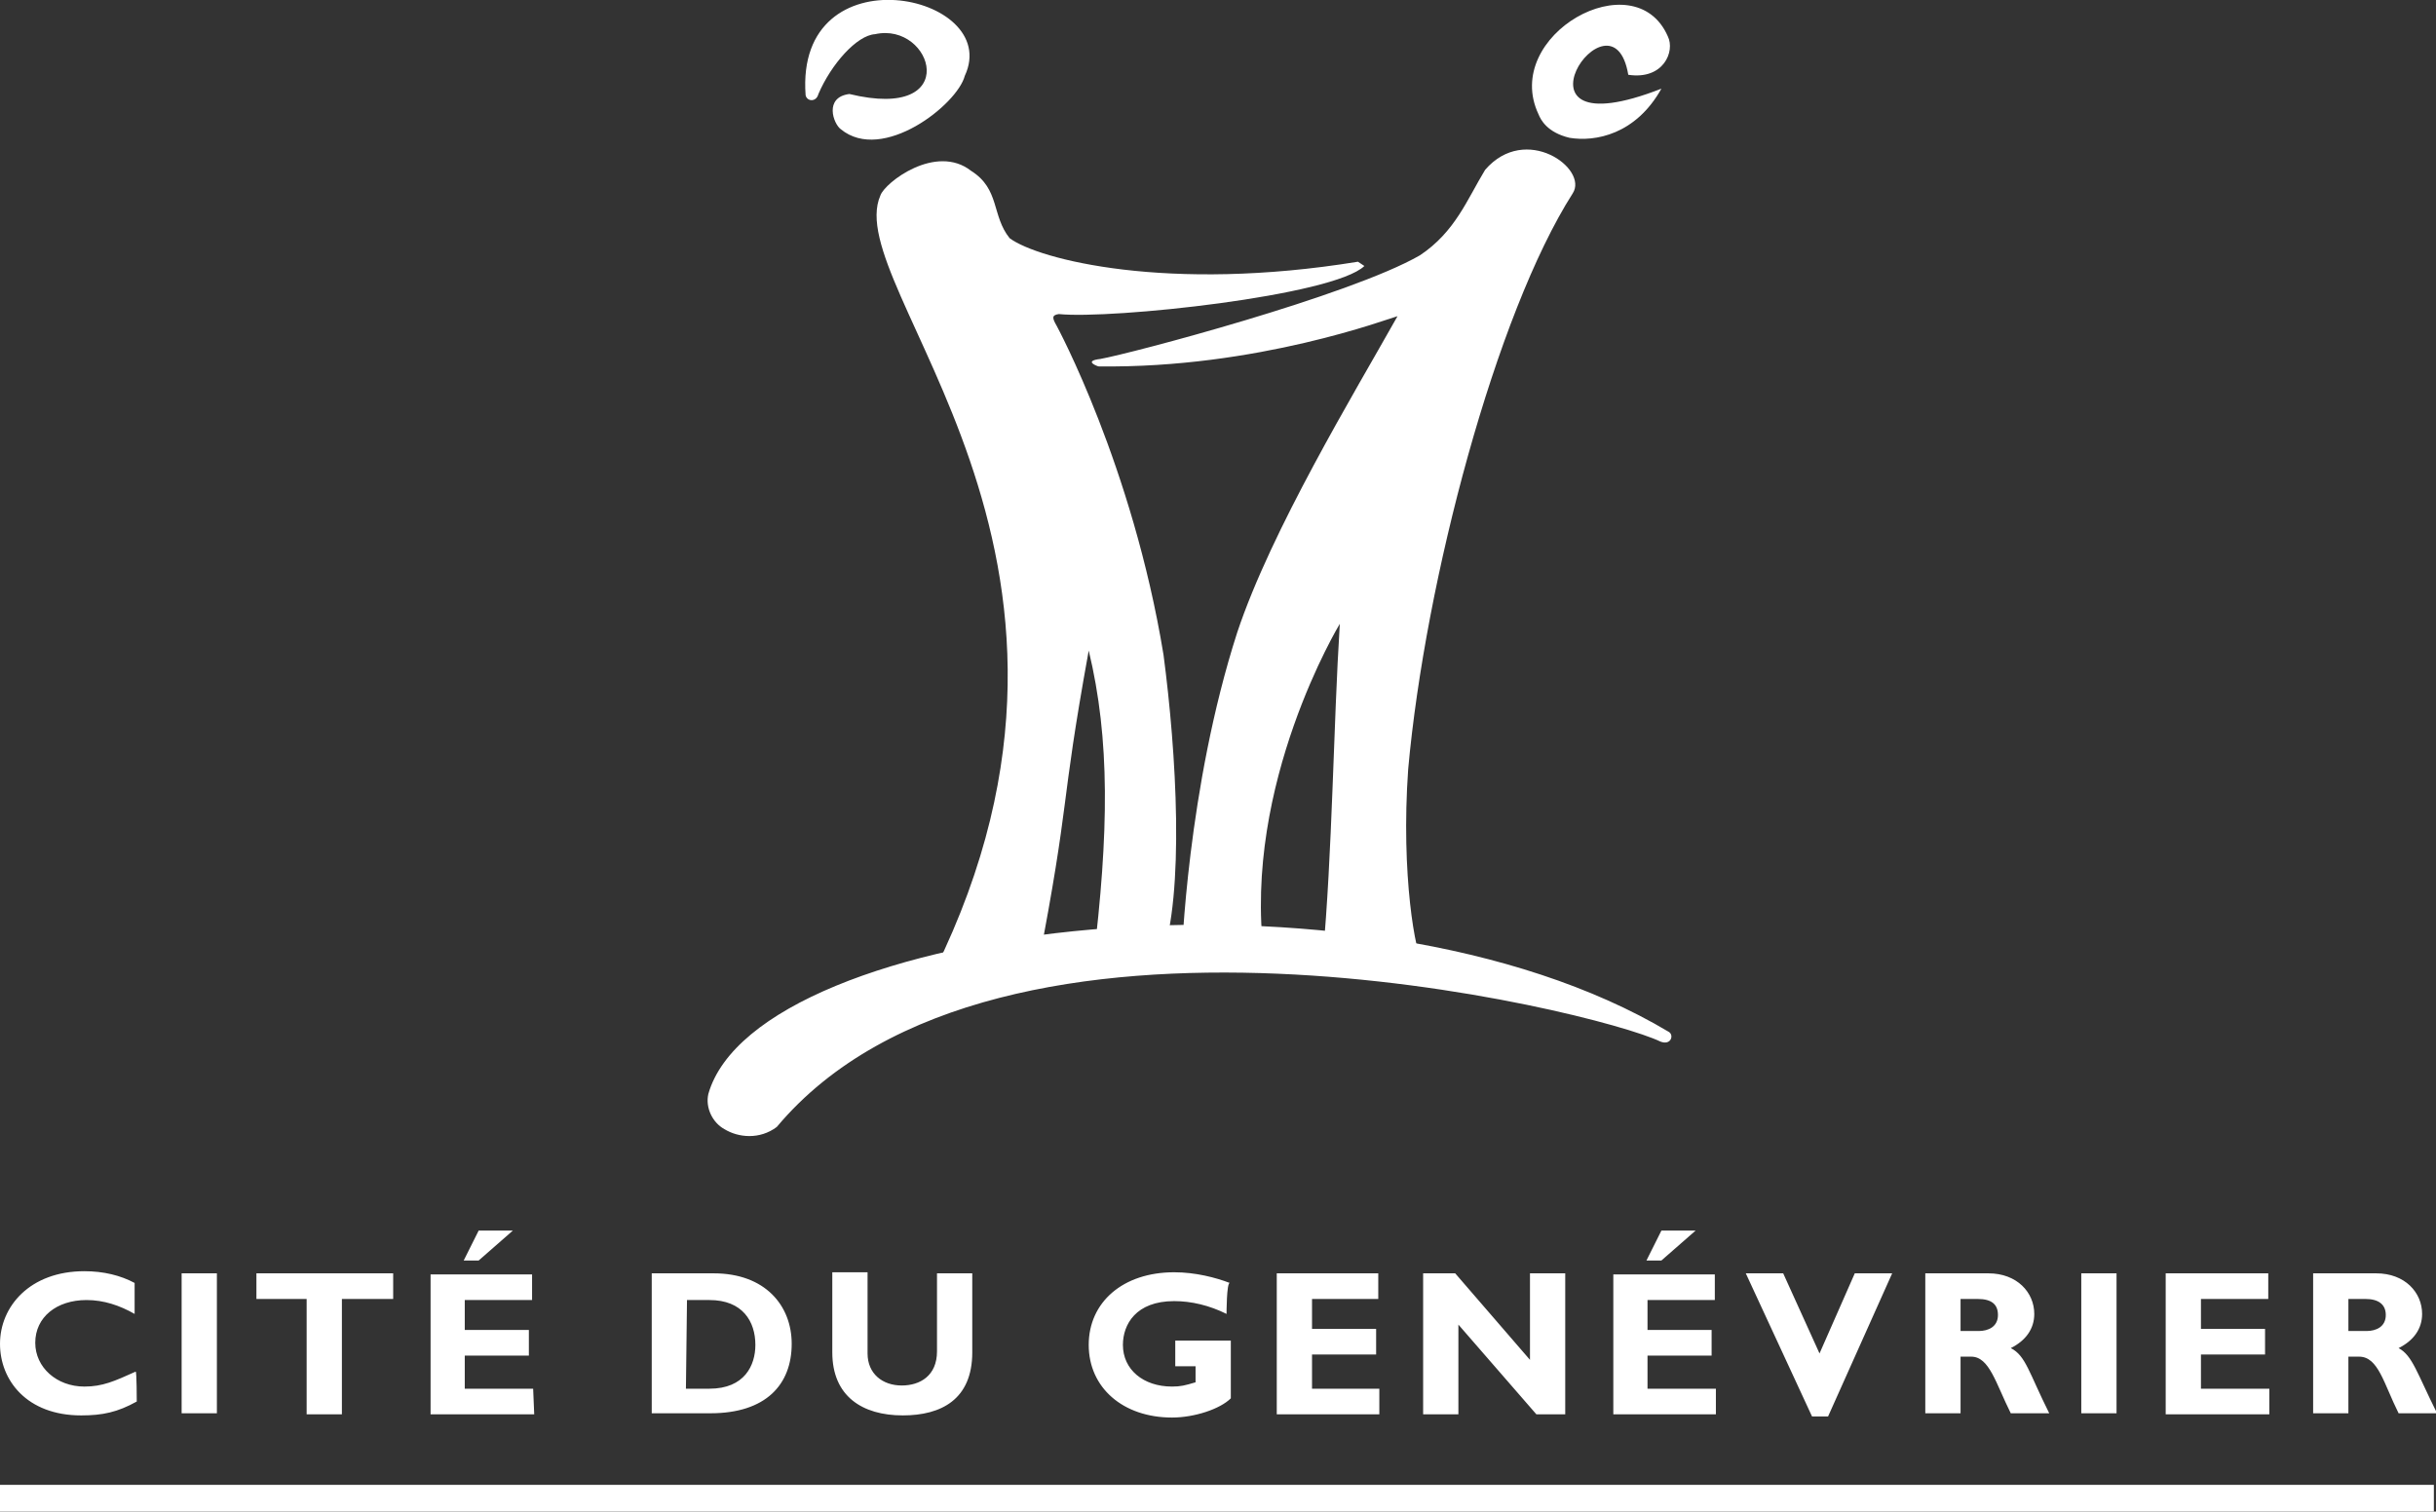
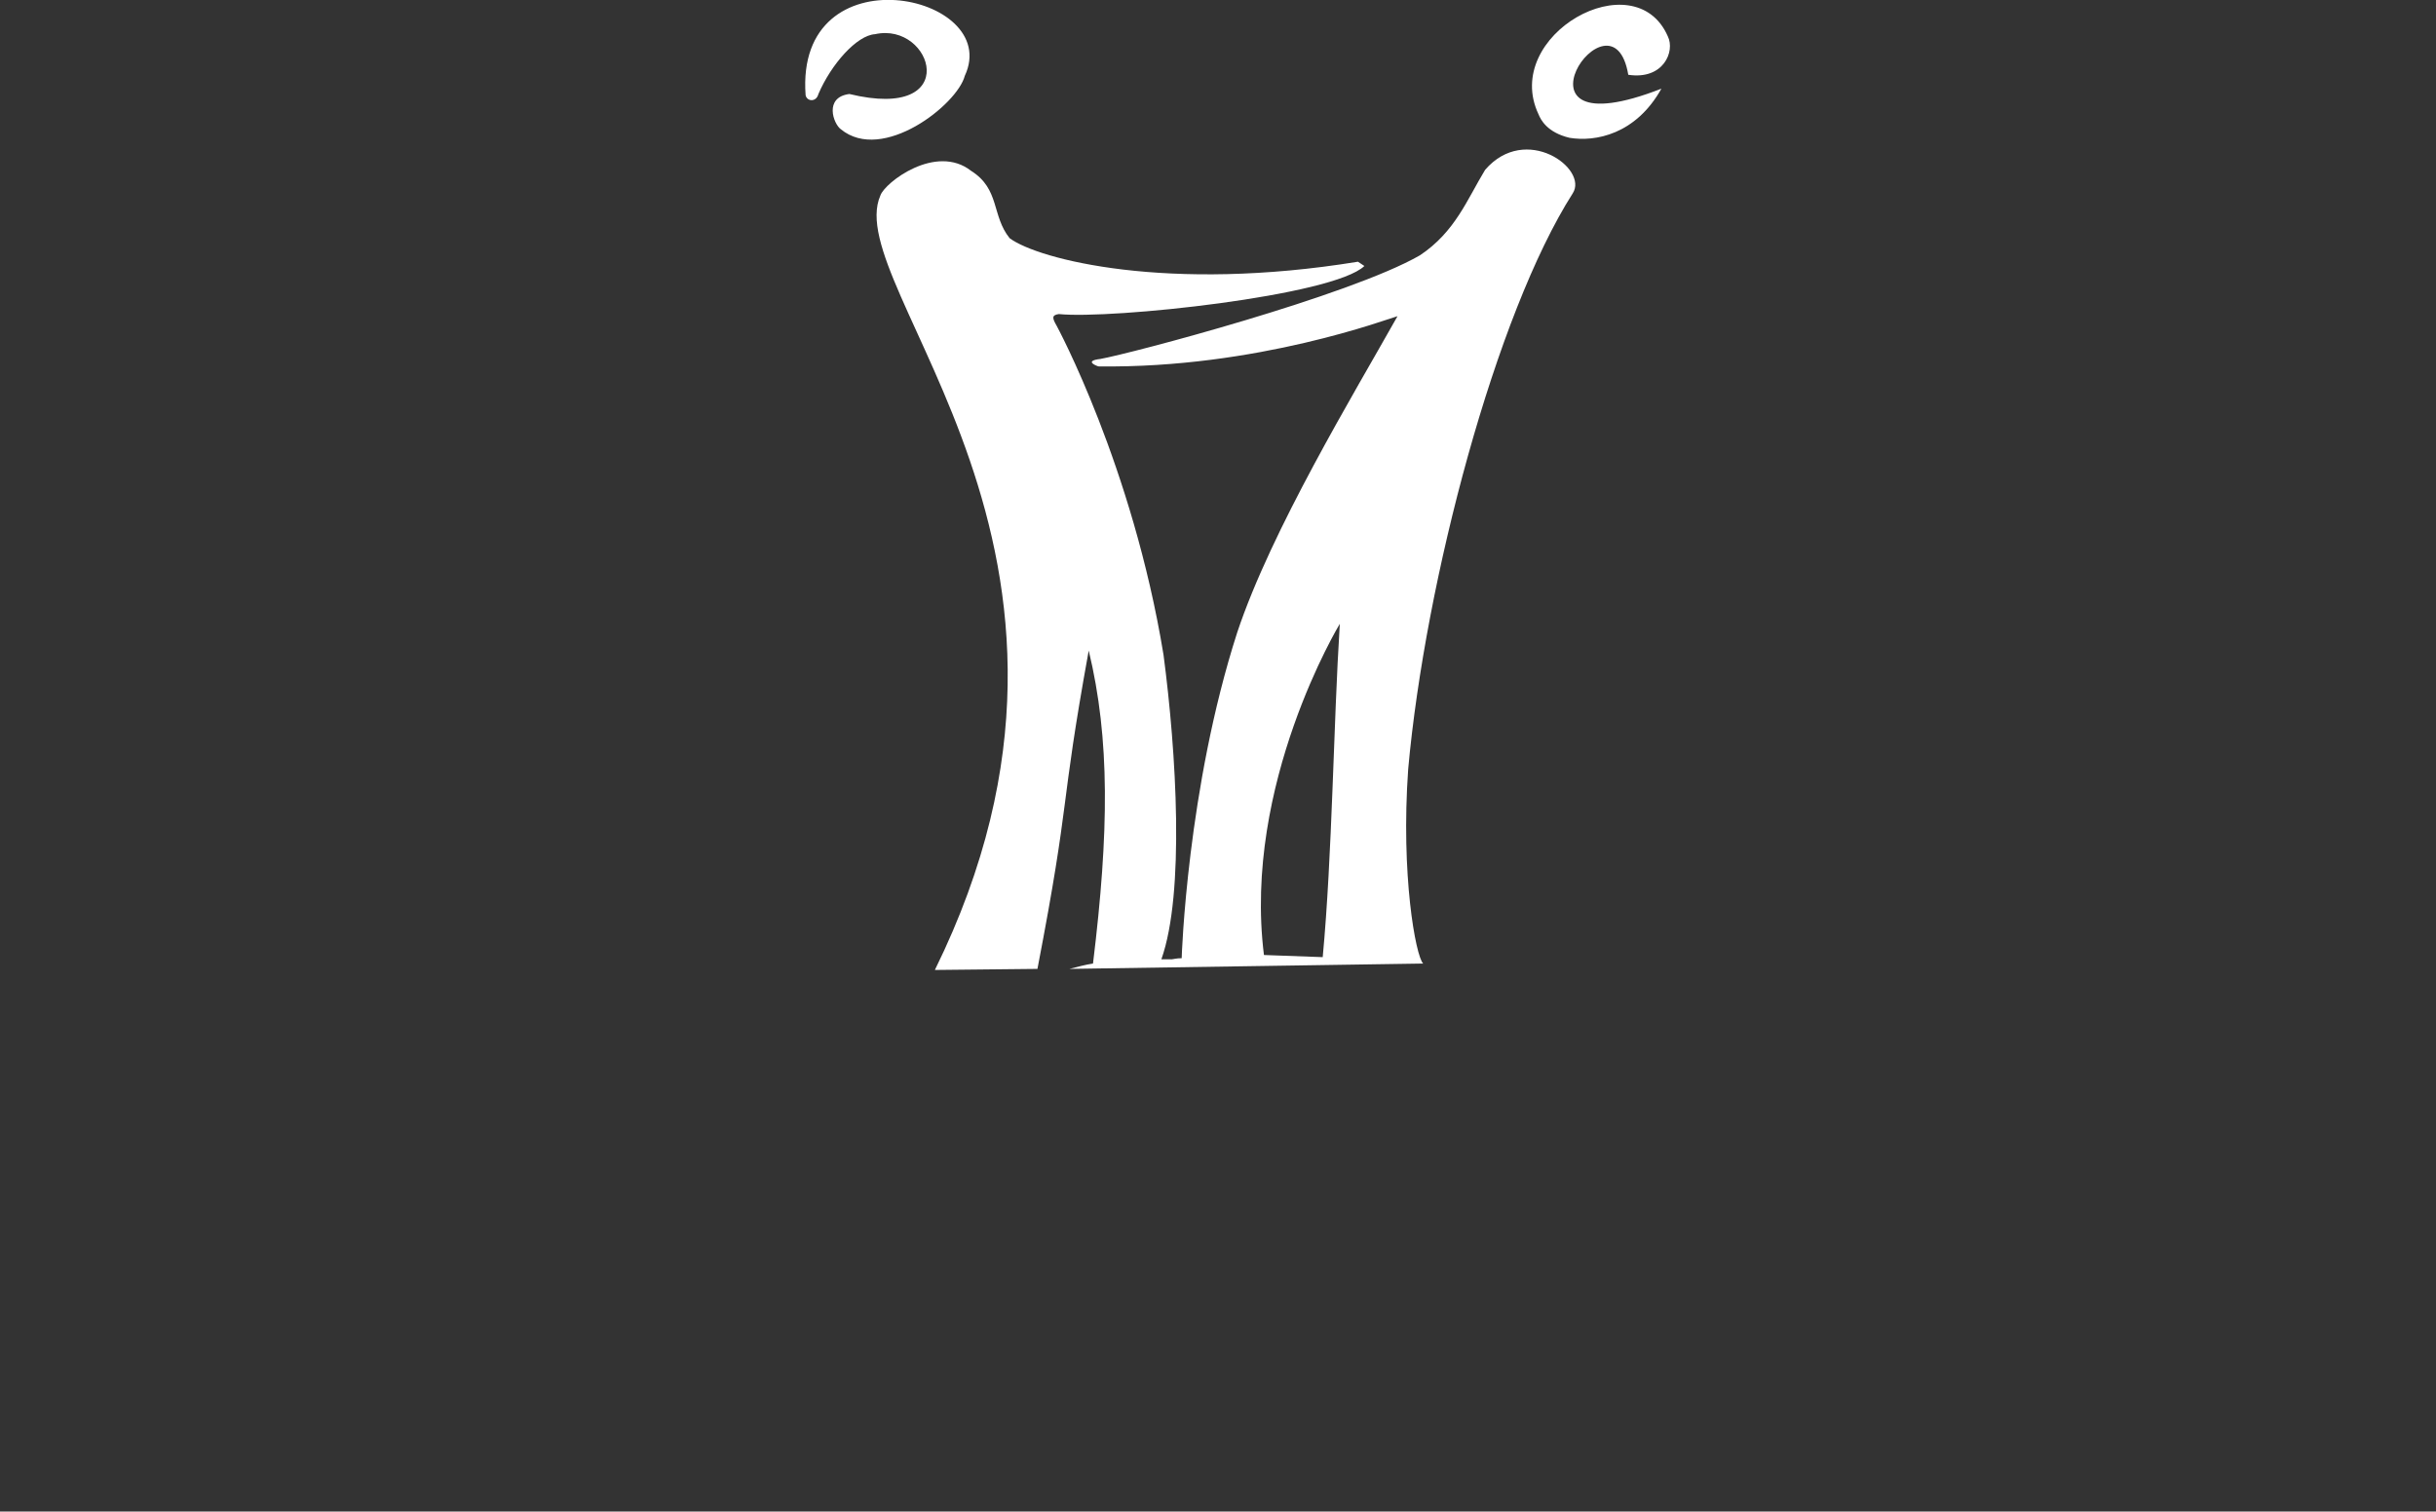
<svg xmlns="http://www.w3.org/2000/svg" id="Calque_1" width="228" height="141.5" viewBox="0 0 228 141.5">
  <rect x="0" y="0" width="228" height="141.5" fill="#333333" stroke="none" />
  <style>.st0{fill:#fff}</style>
  <path class="st0" d="M144 10.7c-3.5-7.4 9-14.4 12.1-7.3.7 1.4-.4 4.1-3.7 3.6-1.5-8.9-12.5 7.4 3.1 1.3-2.4 4.3-6.2 5-8.6 4.6-2.1-.5-2.7-1.7-2.9-2.2M90.3 7.1c-.7 2.7-7.7 8.2-11.6 5-.7-.5-1.6-3 .8-3.3 10.7 2.6 7.8-6.8 2.4-5.6-1.7.1-4.1 2.8-5.3 5.6-.2.8-1.1.7-1.2.1-1-13.6 18.5-9.5 14.9-1.8m56.9 11c1.5-2.3-4.4-6.6-8.2-2.2-1.7 2.8-2.8 5.8-6.1 8-6.6 3.8-27.1 9.2-29.9 9.7-1.7.2-.2.7-.2.7 14.9.2 27.2-4.5 28-4.7-4.1 7.3-11.8 20-15 29.6-4.7 14.6-5.2 30.4-5.2 30.5-.5 0-.8.1-.9.1h-1c2.2-6.2 1.4-19.4.2-28.5-2.9-17.7-10-30.8-10-30.8-.4-.7-.5-1 .2-1.1 4.9.5 25.7-1.7 28.6-4.5l-.6-.4c-17.8 2.9-29.9-.2-32.6-2.2-1.7-2.1-.9-4.6-3.6-6.3-3.3-2.6-8.1 1.1-8.5 2.3-3.8 8.6 24.4 33.3 5.1 72.5l9.6-.1c3.2-16.6 2-14.4 4.8-29.8 2 8.3 1.9 17 .4 29.3-.7.1-1.4.3-2.2.5l33.1-.5c-.7-.7-2.1-8.3-1.4-18.2 1.6-17.7 8.2-42.6 15.4-53.9m-23.4 71.5l-5.5-.2c-2-16 7.1-31 7.1-31-.6 9.5-.7 21.6-1.6 31.2" />
-   <path class="st0" d="M66.3 102.4c-.3 1.3.4 2.7 1.5 3.3 1.3.8 3.3 1 4.9-.2 20.7-24.7 76.7-10.9 82.7-8 1 .4 1.3-.6.8-.9-28.8-17.2-85.3-10.3-89.9 5.8m-53.5 28.8c-1.8 1-3.2 1.3-5.2 1.3-5.1 0-7.6-3.3-7.6-6.7 0-3.5 2.8-6.8 7.9-6.8 1.8 0 3.4.4 4.7 1.1v2.9c-1.4-.8-2.9-1.3-4.5-1.3-2.8 0-4.8 1.6-4.8 4 0 2.3 2 4.1 4.6 4.1 1.7 0 2.8-.5 4.8-1.4.1 0 .1 2.8.1 2.8zm4.2-12h3.3v13.1H17zm19.8 2.4H32v10.8h-3.3v-10.8H24v-2.4h12.8zM50 132.4h-9.7v-13.1h9.5v2.4h-6.3v2.8h6v2.4h-6v3.1h6.4l.1 2.4zM44.8 118h-1.4l1.4-2.8H48l-3.2 2.8zm22 1.2c4.8 0 7.3 3 7.3 6.6 0 3.8-2.4 6.5-7.6 6.5H61v-13.1h5.8zM64.2 130h2.2c3.3 0 4.3-2.2 4.3-4.1 0-2.2-1.2-4.2-4.3-4.2h-2.1l-.1 8.3zM91 119.2v7.4c0 4.4-2.9 5.9-6.5 5.9-3.8 0-6.6-1.8-6.6-5.9v-7.5h3.3v7.6c0 1.9 1.4 3 3.2 3 1.7 0 3.3-.9 3.3-3.2v-7.3H91zm23.8 3.8c-1.6-.8-3.3-1.2-4.9-1.2-3.6 0-4.8 2.2-4.8 4.1 0 2.3 1.9 3.9 4.6 3.9.8 0 1.2-.1 2.2-.4v-1.5H110v-2.4h5.2v5.4c-1 1-3.4 1.8-5.5 1.8-4.6 0-7.8-2.8-7.8-6.8s3.2-6.8 8-6.8c2 0 3.9.5 5.2 1-.3 0-.3 2.9-.3 2.9zm14.3 9.4h-9.6v-13.2h9.5v2.4h-6.2v2.8h6v2.4h-6v3.2h6.3zm17.4 0h-2.7l-7.3-8.4v8.4h-3.3v-13.2h3l7 8.1v-8.1h3.3zm14.2 0H151v-13.1h9.5v2.4h-6.3v2.8h6v2.4h-6v3.1h6.4v2.4h.1zm-5.2-14.4h-1.4l1.4-2.8h3.2l-3.2 2.8zm15.6 14.6h-1.5l-6.2-13.4h3.5l3.4 7.5 3.3-7.5h3.5zm15-13.4c2.7 0 4.3 1.8 4.3 3.8 0 1.4-.8 2.5-2.2 3.2 1.4.7 1.7 2.3 3.6 6.1h-3.6c-1.4-2.8-2-5.3-3.7-5.3h-1v5.3h-3.3v-13.1h5.9zm-2.6 5.4h1.7c.9 0 1.8-.4 1.8-1.5 0-1-.6-1.5-1.9-1.5h-1.6v3zm11.3-5.4h3.3v13.1h-3.3zm17.6 13.2h-9.7v-13.2h9.6v2.4H206v2.8h6v2.4h-6v3.2h6.4zm10-13.2c2.7 0 4.3 1.8 4.3 3.8 0 1.4-.8 2.5-2.2 3.2 1.3.7 1.7 2.3 3.6 6.1h-3.6c-1.4-2.8-1.9-5.3-3.7-5.3h-1v5.3h-3.3v-13.1h5.9zm-2.6 5.4h1.7c.9 0 1.8-.4 1.8-1.5 0-1-.7-1.5-1.9-1.5h-1.6v3zM0 139h227.8v2.5H0z" />
</svg>